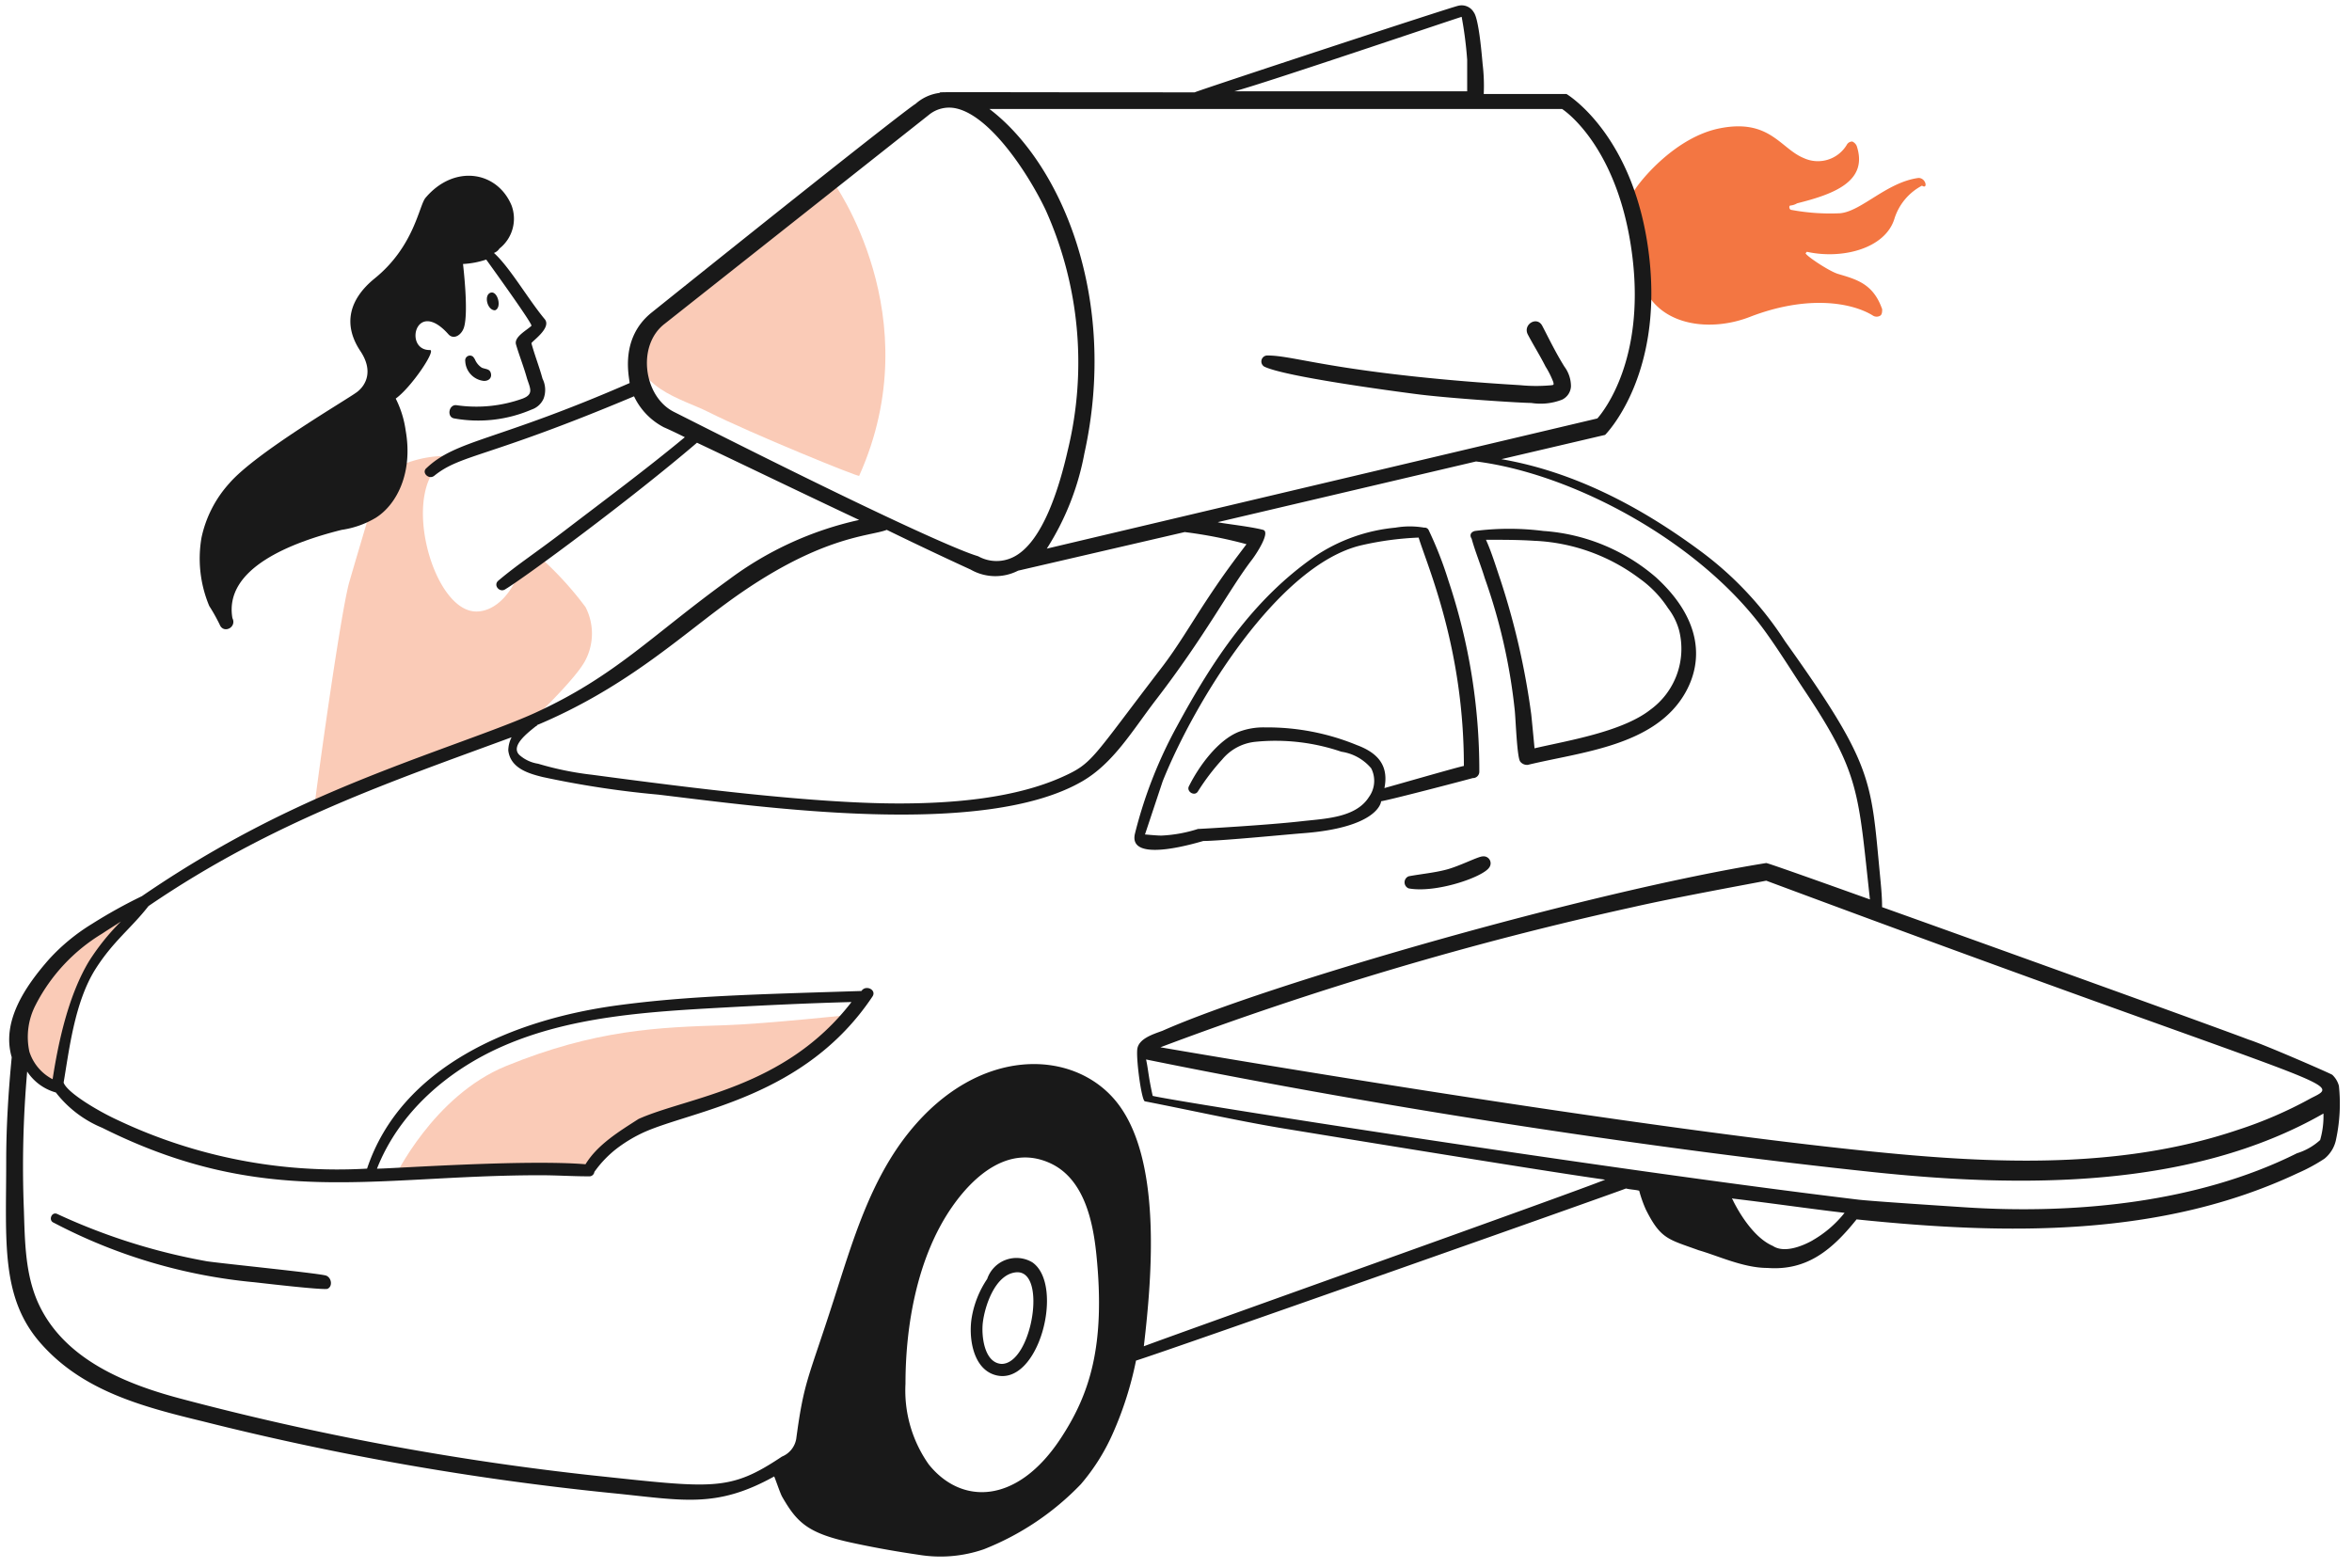
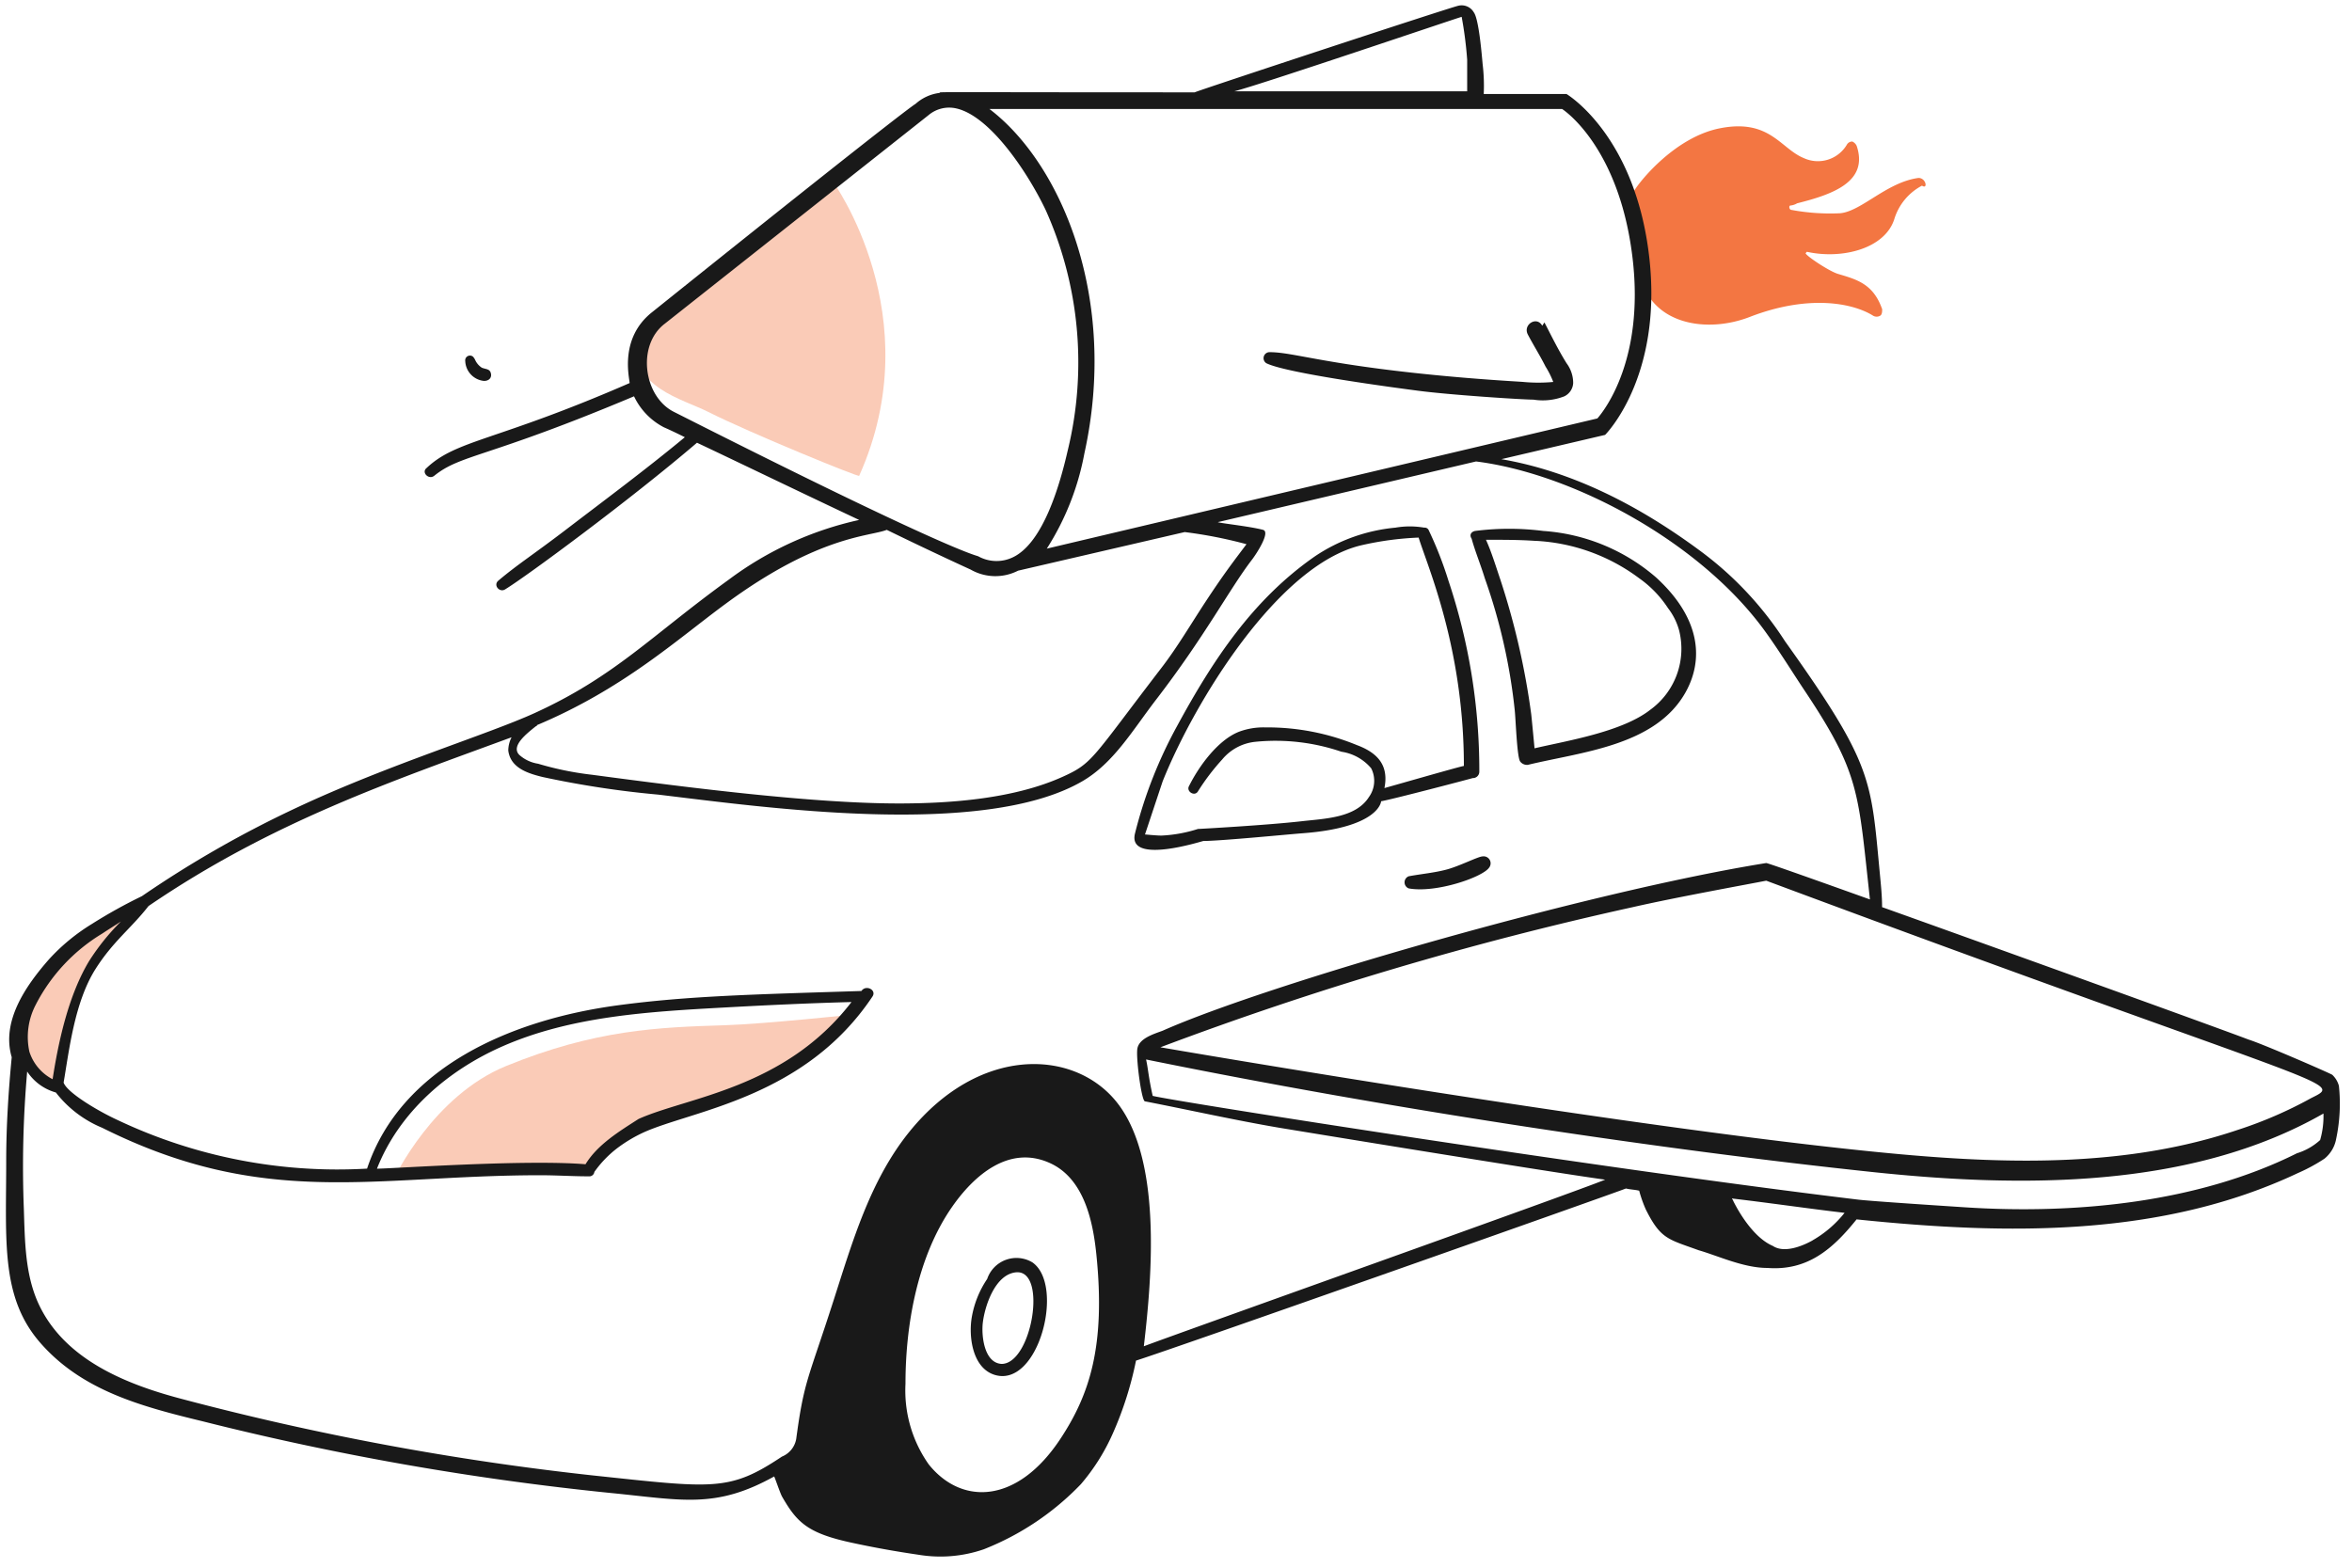
<svg xmlns="http://www.w3.org/2000/svg" xmlns:ns1="http://sodipodi.sourceforge.net/DTD/sodipodi-0.dtd" xmlns:ns2="http://www.inkscape.org/namespaces/inkscape" viewBox="0 0 600 400" id="Upgrade-2--Streamline-Brooklyn" version="1.1" ns1:docname="seo-start-up-succes.svg" width="600" height="400" ns2:version="1.3.2 (091e20e, 2023-11-25, custom)">
  <defs id="defs15" />
  <ns1:namedview id="namedview15" pagecolor="#ffffff" bordercolor="#000000" borderopacity="0.25" ns2:showpageshadow="2" ns2:pageopacity="0.0" ns2:pagecheckerboard="0" ns2:deskcolor="#d1d1d1" ns2:zoom="1.01625" ns2:cx="305.04305" ns2:cy="123.49323" ns2:window-width="1920" ns2:window-height="1009" ns2:window-x="1912" ns2:window-y="-8" ns2:window-maximized="1" ns2:current-layer="Upgrade-2--Streamline-Brooklyn" />
  <desc id="desc1">Upgrade 2 Streamline Illustration: https://streamlinehq.com</desc>
-   <path d="M 149.368,154.899 A 85.43,85.43 0 0 0 138.108,142.513 l -6.193,4.786 c -2.532,5.641 -6.475,8.728 -10.414,8.728 -11.555,0 -19.929,-32.816 -7.318,-38.846 v -0.846 a 29.146,29.146 0 0 0 -17.171,5.35 c 0,0.279 -5.03,16.899 -7.882,26.739 -2.325,8.017 -9.007,56.955 -9.007,58.271 l 54.046,-21.393 c 0,0 12.668,-11.825 15.2,-16.889 a 14.761,14.761 0 0 0 0,-13.514 z" fill="#38a1ff" stroke-width="1" id="path1" style="fill:#facbb7;fill-opacity:1" />
  <path d="m 489.413,45.402 c -8.105,1.081 -14.545,8.512 -19.986,9.007 A 53.789,53.789 0 0 1 457.042,53.566 c -0.646,0 -0.765,-1.128 -0.282,-1.128 a 4.049,4.049 0 0 0 1.689,-0.561 c 9.239,-2.313 18.231,-5.547 15.2,-14.639 a 2.194,2.194 0 0 0 -1.125,-1.125 1.567,1.567 0 0 0 -1.41,0.843 8.59,8.59 0 0 1 -10.969,3.378 c -5.955,-2.426 -8.662,-10.107 -21.396,-7.6 -11.267,2.216 -20.268,13.229 -21.938,16.046 a 1.028,1.028 0 0 0 -0.282,0.843 c 3.425,26.153 3.096,23.405 3.096,24.207 4.469,9.402 16.892,10.853 26.739,7.039 14.78,-5.723 26.182,-3.661 31.528,-0.282 a 1.793,1.793 0 0 0 1.689,0 c 0.564,-0.282 0.564,-1.125 0.564,-1.689 -2.253,-6.475 -6.478,-7.587 -11.261,-9.007 -2.46,-0.73 -9.227,-5.35 -8.148,-5.35 a 0.273,0.273 0 0 1 0.282,-0.279 c 9.007,1.968 19.929,-0.862 22.252,-8.446 a 14.379,14.379 0 0 1 7.036,-8.446 c 1.533,1.053 1.081,-1.968 -0.893,-1.968 z" fill="#38a1ff" stroke-width="1" id="path2" style="fill:#f37642;fill-opacity:1" />
  <path d="m 185.118,261.584 c -17.171,0.53 -33.221,1.109 -56.018,10.417 -18.585,7.587 -28.432,28.429 -28.432,28.429 0,0 42.516,-1.457 46.167,-0.843 3.103,0.52 6.754,-4.222 7.882,-5.35 3.657,-4.504 18.322,-9.211 31.243,-13.511 15.795,-5.256 32.653,-21.957 32.653,-21.957 0,0 -23.646,2.513 -33.496,2.814 z" fill="#38a1ff" stroke-width="1" id="path3" style="fill:#facbb7;fill-opacity:1" />
  <path d="M 34.801,231.748 C 34.237,230.902 13.888,244.369 6.651,257.363 a 12.204,12.204 0 0 0 0.846,14.918 71.951,71.951 0 0 0 7.6,5.914 c 0,0 2.977,-16.081 5.065,-23.364 1.865,-6.506 14.912,-22.803 14.639,-23.082 z" fill="#38a1ff" stroke-width="1" id="path4" style="fill:#facbb7;fill-opacity:1" />
-   <path d="m 126.274,79.178 c 1.865,-0.627 0.658,-5.099 -1.125,-4.504 -1.783,0.595 -0.878,4.504 1.125,4.504 z" fill="#191919" stroke-width="1" id="path5" />
-   <path d="m 56.194,159.684 c 1.125,1.971 4.222,0.282 3.096,-1.971 -2.225,-12.796 15.291,-19.375 27.868,-22.518 a 23.486,23.486 0 0 0 8.728,-3.096 c 5.419,-3.432 9.499,-11.596 7.6,-22.252 a 25.925,25.925 0 0 0 -2.535,-8.148 c 3.943,-2.821 10.414,-12.423 8.728,-12.386 -6.76,0.138 -3.661,-13.514 4.786,-3.943 1.407,1.407 3.394,0 3.939,-1.971 1.163,-4.212 -0.282,-15.764 -0.282,-16.043 a 21.86,21.86 0 0 0 5.911,-1.128 c 0,0 11.825,16.328 11.543,16.892 -1.125,1.125 -4.516,2.821 -3.939,4.783 0.824,2.821 1.968,5.641 2.821,8.728 0.843,2.532 1.702,3.98 -1.128,5.068 a 34.944,34.944 0 0 1 -16.889,1.686 c -1.974,-0.235 -2.529,3.068 -0.561,3.378 a 34.474,34.474 0 0 0 19.704,-2.25 5.124,5.124 0 0 0 3.096,-2.821 6.375,6.375 0 0 0 -0.282,-5.068 c -0.843,-3.096 -1.971,-5.911 -2.821,-9.007 -0.282,-0.282 5.3,-3.899 3.378,-6.193 -4.218,-5.055 -8.919,-13.266 -12.95,-16.883 a 2.821,2.821 0 0 0 1.407,-1.128 9.69,9.69 0 0 0 3.096,-10.969 c -3.673,-8.866 -14.695,-10.559 -21.957,-1.968 -1.674,1.981 -2.846,12.345 -12.947,20.547 -6.39,5.177 -8.299,11.612 -3.661,18.569 3.378,5.068 1.392,8.706 -0.843,10.417 -2.551,1.946 -25.9,15.482 -32.653,23.364 a 29.961,29.961 0 0 0 -7.039,13.79 31.281,31.281 0 0 0 1.971,17.45 45.443,45.443 0 0 1 2.814,5.071 z" fill="#191919" stroke-width="1" id="path6" />
  <path d="m 122.908,93.817 a 4.651,4.651 0 0 1 -1.689,-1.971 3.31,3.31 0 0 0 -0.561,-0.846 1.216,1.216 0 0 0 -1.971,1.128 5.3,5.3 0 0 0 4.786,5.065 c 1.291,0 1.924,-0.812 1.793,-1.717 -0.207,-1.423 -1.254,-1.203 -2.357,-1.658 z" fill="#191919" stroke-width="1" id="path7" />
-   <path d="m 83.219,325.484 c -1.407,-0.561 -25.633,-2.98 -30.4,-3.657 A 155.899,155.899 0 0 1 14.537,309.72 c -1.398,-0.583 -2.253,1.689 -0.843,2.253 a 137.27,137.27 0 0 0 51.232,15.2 c 2.821,0.313 16.889,1.971 18.578,1.689 1.401,-0.564 1.122,-2.814 -0.285,-3.378 z" fill="#191919" stroke-width="1" id="path8" />
  <path d="m 307.003,214.577 c 4.356,0 21.716,-1.699 25.335,-1.971 19.161,-1.445 19.986,-7.882 19.986,-8.164 2.836,-0.473 22.838,-5.735 23.364,-5.911 a 1.63,1.63 0 0 0 1.689,-1.689 152.517,152.517 0 0 0 -7.882,-48.696 95.509,95.509 0 0 0 -5.068,-12.95 1.122,1.122 0 0 0 -1.125,-0.564 21.333,21.333 0 0 0 -7.318,0 44.074,44.074 0 0 0 -20.55,7.321 c -15.77,10.969 -25.956,26.326 -35.186,43.35 a 114.602,114.602 0 0 0 -10.696,27.304 c -2.097,8.205 17.168,1.971 17.45,1.971 z m -10.414,-15.2 c 8.127,-20.318 29.46,-55.253 50.668,-60.242 a 78.949,78.949 0 0 1 14.639,-1.968 c 2.282,7.415 11.543,28.191 11.543,58.268 -0.564,0 -19.143,5.35 -20.268,5.641 1.147,-5.738 -1.655,-8.963 -7.039,-10.969 a 59.963,59.963 0 0 0 -23.364,-4.507 17.779,17.779 0 0 0 -6.754,1.128 c -5.328,2.131 -10.11,8.678 -12.668,13.79 -0.846,1.407 1.407,2.821 2.25,1.407 a 56.977,56.977 0 0 1 6.193,-8.148 12.614,12.614 0 0 1 8.446,-4.504 51.924,51.924 0 0 1 21.957,2.532 12.273,12.273 0 0 1 7.6,4.225 7.03,7.03 0 0 1 -0.564,7.318 c -3.366,5.356 -11.282,5.519 -17.171,6.193 -8.825,1.009 -26.144,1.971 -26.461,1.971 a 35.95,35.95 0 0 1 -9.289,1.689 c -1.407,0 -3.939,-0.282 -4.222,-0.282 z" fill="#191919" stroke-width="1" id="path9" />
  <path d="m 378.785,147.571 a 146.102,146.102 0 0 1 7.613,33.506 c 0.266,2.253 0.564,12.104 1.407,13.232 a 2.194,2.194 0 0 0 1.971,0.843 c 13.58,-3.303 32.594,-4.795 40.253,-18.578 4.629,-8.343 3.805,-18.864 -7.6,-29.275 a 49.051,49.051 0 0 0 -28.714,-11.822 68.895,68.895 0 0 0 -17.45,0 c -1.128,0.282 -1.407,1.125 -0.846,1.968 0.834,3.096 2.241,6.475 3.366,10.126 z m 12.95,-9.571 a 48.161,48.161 0 0 1 26.461,9.571 28.118,28.118 0 0 1 7.318,7.6 16.335,16.335 0 0 1 2.821,5.641 19.212,19.212 0 0 1 -7.318,20.268 c -7.268,5.716 -21.484,7.954 -29.557,9.853 0,-0.11 -0.79,-8.368 -0.846,-8.725 a 190.746,190.746 0 0 0 -7.879,-34.343 c -1.147,-3.372 -2.253,-7.039 -3.661,-10.135 4.215,-0.003 8.44,-0.013 12.652,0.279 z" fill="#191919" stroke-width="1" id="path10" />
  <path d="m 378.221,218.516 c -1.125,0 -5.92,2.507 -9.289,3.378 -3.103,0.812 -6.202,1.072 -9.568,1.689 a 1.661,1.661 0 0 0 0,3.096 c 6.939,1.272 18.992,-2.893 20.547,-5.35 a 1.777,1.777 0 0 0 -1.689,-2.814 z" fill="#191919" stroke-width="1" id="path11" />
-   <path d="m 393.424,83.117 c -1.354,-2.56 -5.014,-0.313 -3.661,2.253 1.467,2.783 3.096,5.35 4.504,8.148 a 22.333,22.333 0 0 1 1.971,3.939 c 0.229,0.862 0,0.755 -0.564,0.846 a 41.588,41.588 0 0 1 -7.6,0 c -0.655,-0.097 -23.057,-1.147 -44.757,-4.504 -11.282,-1.749 -15.984,-3.096 -19.986,-3.096 a 1.529,1.529 0 0 0 -0.846,2.821 c 5.196,2.595 33.38,6.324 38.862,7.036 8.246,1.075 26.551,2.253 29.275,2.253 a 15.125,15.125 0 0 0 7.882,-0.846 3.996,3.996 0 0 0 2.253,-3.378 8.437,8.437 0 0 0 -1.689,-5.065 c -2.269,-3.651 -3.896,-7.067 -5.644,-10.408 z" fill="#191919" stroke-width="1" id="path12" />
+   <path d="m 393.424,83.117 c -1.354,-2.56 -5.014,-0.313 -3.661,2.253 1.467,2.783 3.096,5.35 4.504,8.148 a 22.333,22.333 0 0 1 1.971,3.939 a 41.588,41.588 0 0 1 -7.6,0 c -0.655,-0.097 -23.057,-1.147 -44.757,-4.504 -11.282,-1.749 -15.984,-3.096 -19.986,-3.096 a 1.529,1.529 0 0 0 -0.846,2.821 c 5.196,2.595 33.38,6.324 38.862,7.036 8.246,1.075 26.551,2.253 29.275,2.253 a 15.125,15.125 0 0 0 7.882,-0.846 3.996,3.996 0 0 0 2.253,-3.378 8.437,8.437 0 0 0 -1.689,-5.065 c -2.269,-3.651 -3.896,-7.067 -5.644,-10.408 z" fill="#191919" stroke-width="1" id="path12" />
  <path d="m 263.375,322.105 a 7.888,7.888 0 0 0 -11.543,4.225 25.035,25.035 0 0 0 -3.943,9.85 c -0.843,5.068 0.276,12.972 5.914,14.639 11.157,3.3 17.889,-22.894 9.571,-28.714 z m -7.882,25.9 c -4.507,-0.282 -5.134,-7.327 -4.786,-10.417 0.473,-4.231 3.093,-12.398 8.443,-12.947 8.133,-0.837 4.118,23.364 -3.657,23.364 z" fill="#191919" stroke-width="1" id="path13" />
  <path d="m 212.422,46.242 c 0,0 -46.437,31.813 -48.978,41.1 -3.084,11.264 10.656,14.445 17.171,17.732 10.903,5.5 38.862,16.889 38.564,16.328 18.296,-40.818 -6.757,-75.16 -6.757,-75.16 z" fill="#38a1ff" stroke-width="1" id="path14" style="fill:#facbb7;fill-opacity:1" />
  <path d="m 596.662,277.066 a 5.98,5.98 0 0 0 -1.689,-2.821 c -0.282,-0.282 -17.735,-7.882 -21.396,-9.007 -7.318,-2.821 -69.807,-25.335 -93.453,-33.778 0,-2.821 -0.295,-5.641 -0.564,-8.462 -2.31,-24.198 -1.677,-27.836 -24.207,-59.393 a 87.392,87.392 0 0 0 -21.675,-23.085 c -15.065,-11.148 -32.127,-20.164 -50.671,-23.361 l 26.461,-6.196 c 0,0 14.746,-14.648 11.261,-45.318 -3.551,-31.259 -21.111,-41.661 -21.111,-41.661 h -21.114 a 46.402,46.402 0 0 0 -0.279,-7.603 C 378.033,14.313 377.284,4.886 375.971,3.153 a 3.573,3.573 0 0 0 -3.943,-1.689 c -1.711,0.313 -65.169,21.22 -67.275,22.098 -68.228,0 -65.025,-0.172 -65.025,0.141 a 11.282,11.282 0 0 0 -6.193,2.821 c 0,0 -0.354,-0.442 -67.278,53.203 -8.387,6.722 -5.641,16.827 -5.641,18.014 -34.205,14.909 -44.111,14.416 -51.796,21.675 -1.407,1.125 0.567,3.103 1.971,1.971 6.832,-5.51 13.354,-4.438 50.95,-20.268 a 17.178,17.178 0 0 0 7.613,7.904 c 0,0 1.971,0.843 5.35,2.532 -9.853,8.164 -20.158,15.817 -30.4,23.646 -8.12,6.205 -12.223,8.775 -17.171,12.95 -1.376,1.16 0.282,3.096 1.689,2.25 5.137,-3.081 32.168,-23.029 48.982,-37.439 10.132,4.786 27.022,12.95 41.369,19.704 a 86.571,86.571 0 0 0 -33.221,15.203 c -19.841,14.357 -29.021,24.693 -49.543,34.061 -11.89,5.428 -37.119,13.122 -60.239,23.925 a 277.442,277.442 0 0 0 -39.971,22.803 128.514,128.514 0 0 0 -12.668,7.036 50.336,50.336 0 0 0 -10.969,9.007 c -6.23,7.077 -12.223,15.999 -9.571,25.053 -0.843,8.725 -1.407,17.735 -1.407,26.461 0,20.534 -1.451,34.81 8.728,46.446 10.627,12.151 25.699,16.193 41.369,19.986 a 724.373,724.373 0 0 0 104.153,18.296 c 18.237,1.796 26.677,4.102 41.661,-4.222 0.282,0.564 1.407,3.943 1.971,5.068 3.808,6.663 6.55,9.402 17.732,11.822 5.61,1.222 11.264,2.231 17.171,3.096 a 33.945,33.945 0 0 0 16.61,-1.407 69.754,69.754 0 0 0 24.759,-16.61 52.31,52.31 0 0 0 8.148,-12.95 89.006,89.006 0 0 0 5.911,-18.578 c 9.662,-3.049 121.697,-42.598 124.985,-43.914 1.125,0.282 2.25,0.282 3.378,0.564 a 31.967,31.967 0 0 0 1.689,4.786 c 3.802,7.603 5.695,7.572 13.511,10.414 4.87,1.391 11.424,4.504 17.453,4.504 10.095,0.777 16.526,-4.544 22.8,-12.386 38.398,3.974 77.808,4.598 112.596,-11.822 a 44.701,44.701 0 0 0 6.757,-3.661 8.393,8.393 0 0 0 2.99,-5.04 43.478,43.478 0 0 0 0.705,-13.542 z m -7.039,3.096 a 106.676,106.676 0 0 1 -18.861,8.164 c -27.498,9.274 -57.149,8.775 -85.853,6.193 -64.185,-5.801 -188.298,-27.175 -188.884,-27.304 a 876.928,876.928 0 0 1 120.481,-35.75 c 11.336,-2.586 29.654,-5.876 34.061,-6.757 145.055,54.04 147.691,51.141 139.057,55.453 z M 169.636,82.556 236.905,29.353 a 8.148,8.148 0 0 1 7.036,-1.689 c 8.728,1.956 18.359,16.579 22.8,25.9 a 94.895,94.895 0 0 1 5.641,61.364 c -1.934,8.462 -6.193,23.646 -14.075,27.304 a 9.593,9.593 0 0 1 -8.728,-0.279 c -0.561,-0.282 -6.801,-1 -77.692,-36.878 -7.769,-3.93 -9.502,-17.077 -2.25,-22.518 z m 237.872,24.207 -140.467,33.221 a 68.127,68.127 0 0 0 9.571,-24.21 c 8.756,-39.614 -5.883,-74.063 -24.207,-87.966 h 146.092 c 2.535,1.689 14.996,11.988 18.017,38.423 2.89,25.357 -7.048,38.282 -9.017,40.532 z M 372.874,4.3 a 99.32,99.32 0 0 1 1.407,10.969 v 8.023 H 314.886 C 321.345,21.687 372.555,4.3 372.874,4.3 Z M 185.118,154.056 c 23.753,-17.504 36.787,-17.137 41.096,-18.861 12.107,5.911 21.396,10.132 21.396,10.132 a 12.702,12.702 0 0 0 12.104,0.282 l 42.504,-9.85 a 114.664,114.664 0 0 1 15.764,3.096 c -3.194,4.256 -5.566,7.271 -10.414,14.636 -3.692,5.61 -7.208,11.621 -11.261,16.889 -17.989,23.427 -17.463,24.329 -25.332,27.868 -12.245,5.503 -28.172,6.757 -41.661,6.757 -22.101,0 -53.943,-4.074 -78.257,-7.318 a 79.711,79.711 0 0 1 -13.79,-2.821 9.305,9.305 0 0 1 -4.786,-2.25 c -2.222,-2.225 1.774,-5.362 4.222,-7.318 a 0.276,0.276 0 0 0 0.282,-0.282 c 21.96,-9.239 35.653,-21.775 48.132,-30.961 z M 9.184,256.225 A 45.547,45.547 0 0 1 26.076,238.207 c 1.686,-1.125 3.096,-1.968 4.783,-3.096 a 58.675,58.675 0 0 0 -8.148,10.135 c -5.177,8.615 -7.766,20.218 -9.289,30.121 a 12.038,12.038 0 0 1 -5.926,-7.026 17.682,17.682 0 0 1 1.689,-12.104 z M 236.905,373.619 a 32.71,32.71 0 0 1 -5.914,-20.55 c 0,-15.191 3.103,-32.443 11.825,-45.039 5.641,-8.148 14.62,-16.009 25.053,-11.257 8.713,3.968 10.969,14.921 11.822,23.364 2.385,23.442 -1.821,35.728 -9.007,46.725 -11.141,17.074 -25.442,17.206 -33.778,6.757 z m 54.889,-30.118 c 2.122,-18.036 4.701,-48.474 -7.318,-62.774 -11.025,-13.1 -34.737,-13.752 -52.357,7.882 -10.107,12.408 -14.633,28.15 -19.431,43.068 -6.541,20.371 -7.569,20.528 -9.571,35.468 a 5.973,5.973 0 0 1 -3.642,4.51 c -13.495,8.998 -17.403,8.073 -48.418,4.786 A 709.912,709.912 0 0 1 46.623,357.009 C 32.554,353.333 16.793,347.152 10.03,333.081 6.376,325.477 6.357,316.755 6.087,308.591 a 278.229,278.229 0 0 1 0.846,-35.186 12.887,12.887 0 0 0 7.318,5.347 28.88,28.88 0 0 0 11.825,9.007 c 41.545,20.775 69.45,12.107 111.753,12.107 4.222,0 8.148,0.279 12.386,0.279 a 1.288,1.288 0 0 0 1.407,-1.125 28.068,28.068 0 0 1 5.641,-5.911 36.298,36.298 0 0 1 7.036,-4.222 c 12.558,-5.616 41.056,-8.813 58.271,-34.625 1.125,-1.689 -1.689,-3.096 -2.821,-1.407 -26.639,0.856 -44.074,1.213 -62.21,3.661 -27.04,3.648 -55.253,15.72 -63.9,41.661 A 130.961,130.961 0 0 1 30.019,285.791 c -5.04,-2.31 -12.95,-7.039 -13.79,-9.571 1.37,-7.882 2.736,-20.465 8.148,-28.993 4.522,-7.111 9.114,-10.392 13.511,-16.046 31.61,-21.578 62.342,-31.898 92.62,-43.065 a 7.522,7.522 0 0 0 -0.843,3.375 c 0.561,4.507 5.08,5.854 8.725,6.757 a 243.438,243.438 0 0 0 29.557,4.504 c 26.855,3.212 82.845,11.207 108.092,-3.378 8.026,-4.635 12.849,-13.003 18.861,-20.829 12.564,-16.319 18.804,-28.366 24.489,-35.75 1.1,-1.429 4.795,-7.07 2.821,-7.6 -3.366,-0.903 -10.969,-1.689 -11.543,-1.971 l 65.871,-15.482 c 24.69,3.087 57.215,20.484 73.75,43.35 3.664,5.065 6.757,10.132 10.132,15.2 14.16,21.239 13.58,25.94 16.61,53.203 -0.58,-0.194 -25.849,-9.289 -26.461,-9.289 -45.559,7.318 -127.439,30.992 -153.978,42.786 -2.25,0.846 -6.193,1.971 -6.475,4.786 -0.282,2.814 1.128,13.232 1.971,13.232 11.543,2.25 22.8,4.786 34.343,6.754 0,0 66.714,10.969 83.052,13.232 -7.312,3.04 -109.75,39.486 -117.679,42.507 z M 149.368,297.064 c -15.357,-1.279 -49.449,1.128 -53.203,1.128 5.641,-14.357 18.005,-25.072 32.092,-31.246 17.447,-7.647 37.151,-8.81 56.309,-9.866 10.969,-0.605 21.957,-1.125 32.653,-1.407 -17.008,22.111 -41.814,24.207 -54.328,29.839 -4.798,3.09 -10.427,6.475 -13.523,11.552 z m 313.02,19.431 c -2.852,1.592 -7.33,3.275 -10.132,1.407 -4.347,-1.862 -8.007,-7.283 -10.135,-11.539 0,-0.282 -0.282,-0.282 -0.282,-0.564 9.571,1.125 19.143,2.532 28.714,3.661 a 28.545,28.545 0 0 1 -8.164,7.017 z m 129.488,-25.614 a 15.488,15.488 0 0 1 -5.914,3.375 c -25.273,12.64 -56.651,15.629 -84.728,13.79 -23.743,-1.548 -26.388,-1.858 -27.304,-1.968 -63.79,-7.675 -174.133,-25.025 -179.874,-26.461 -1.128,-5.068 -1.128,-6.757 -1.689,-9.289 63.382,12.909 132.353,23.11 185.221,28.711 38,4.027 81.372,4.388 115.131,-14.918 a 21.91,21.91 0 0 1 -0.843,6.741 z" fill="#191919" stroke-width="1" id="path15" />
</svg>